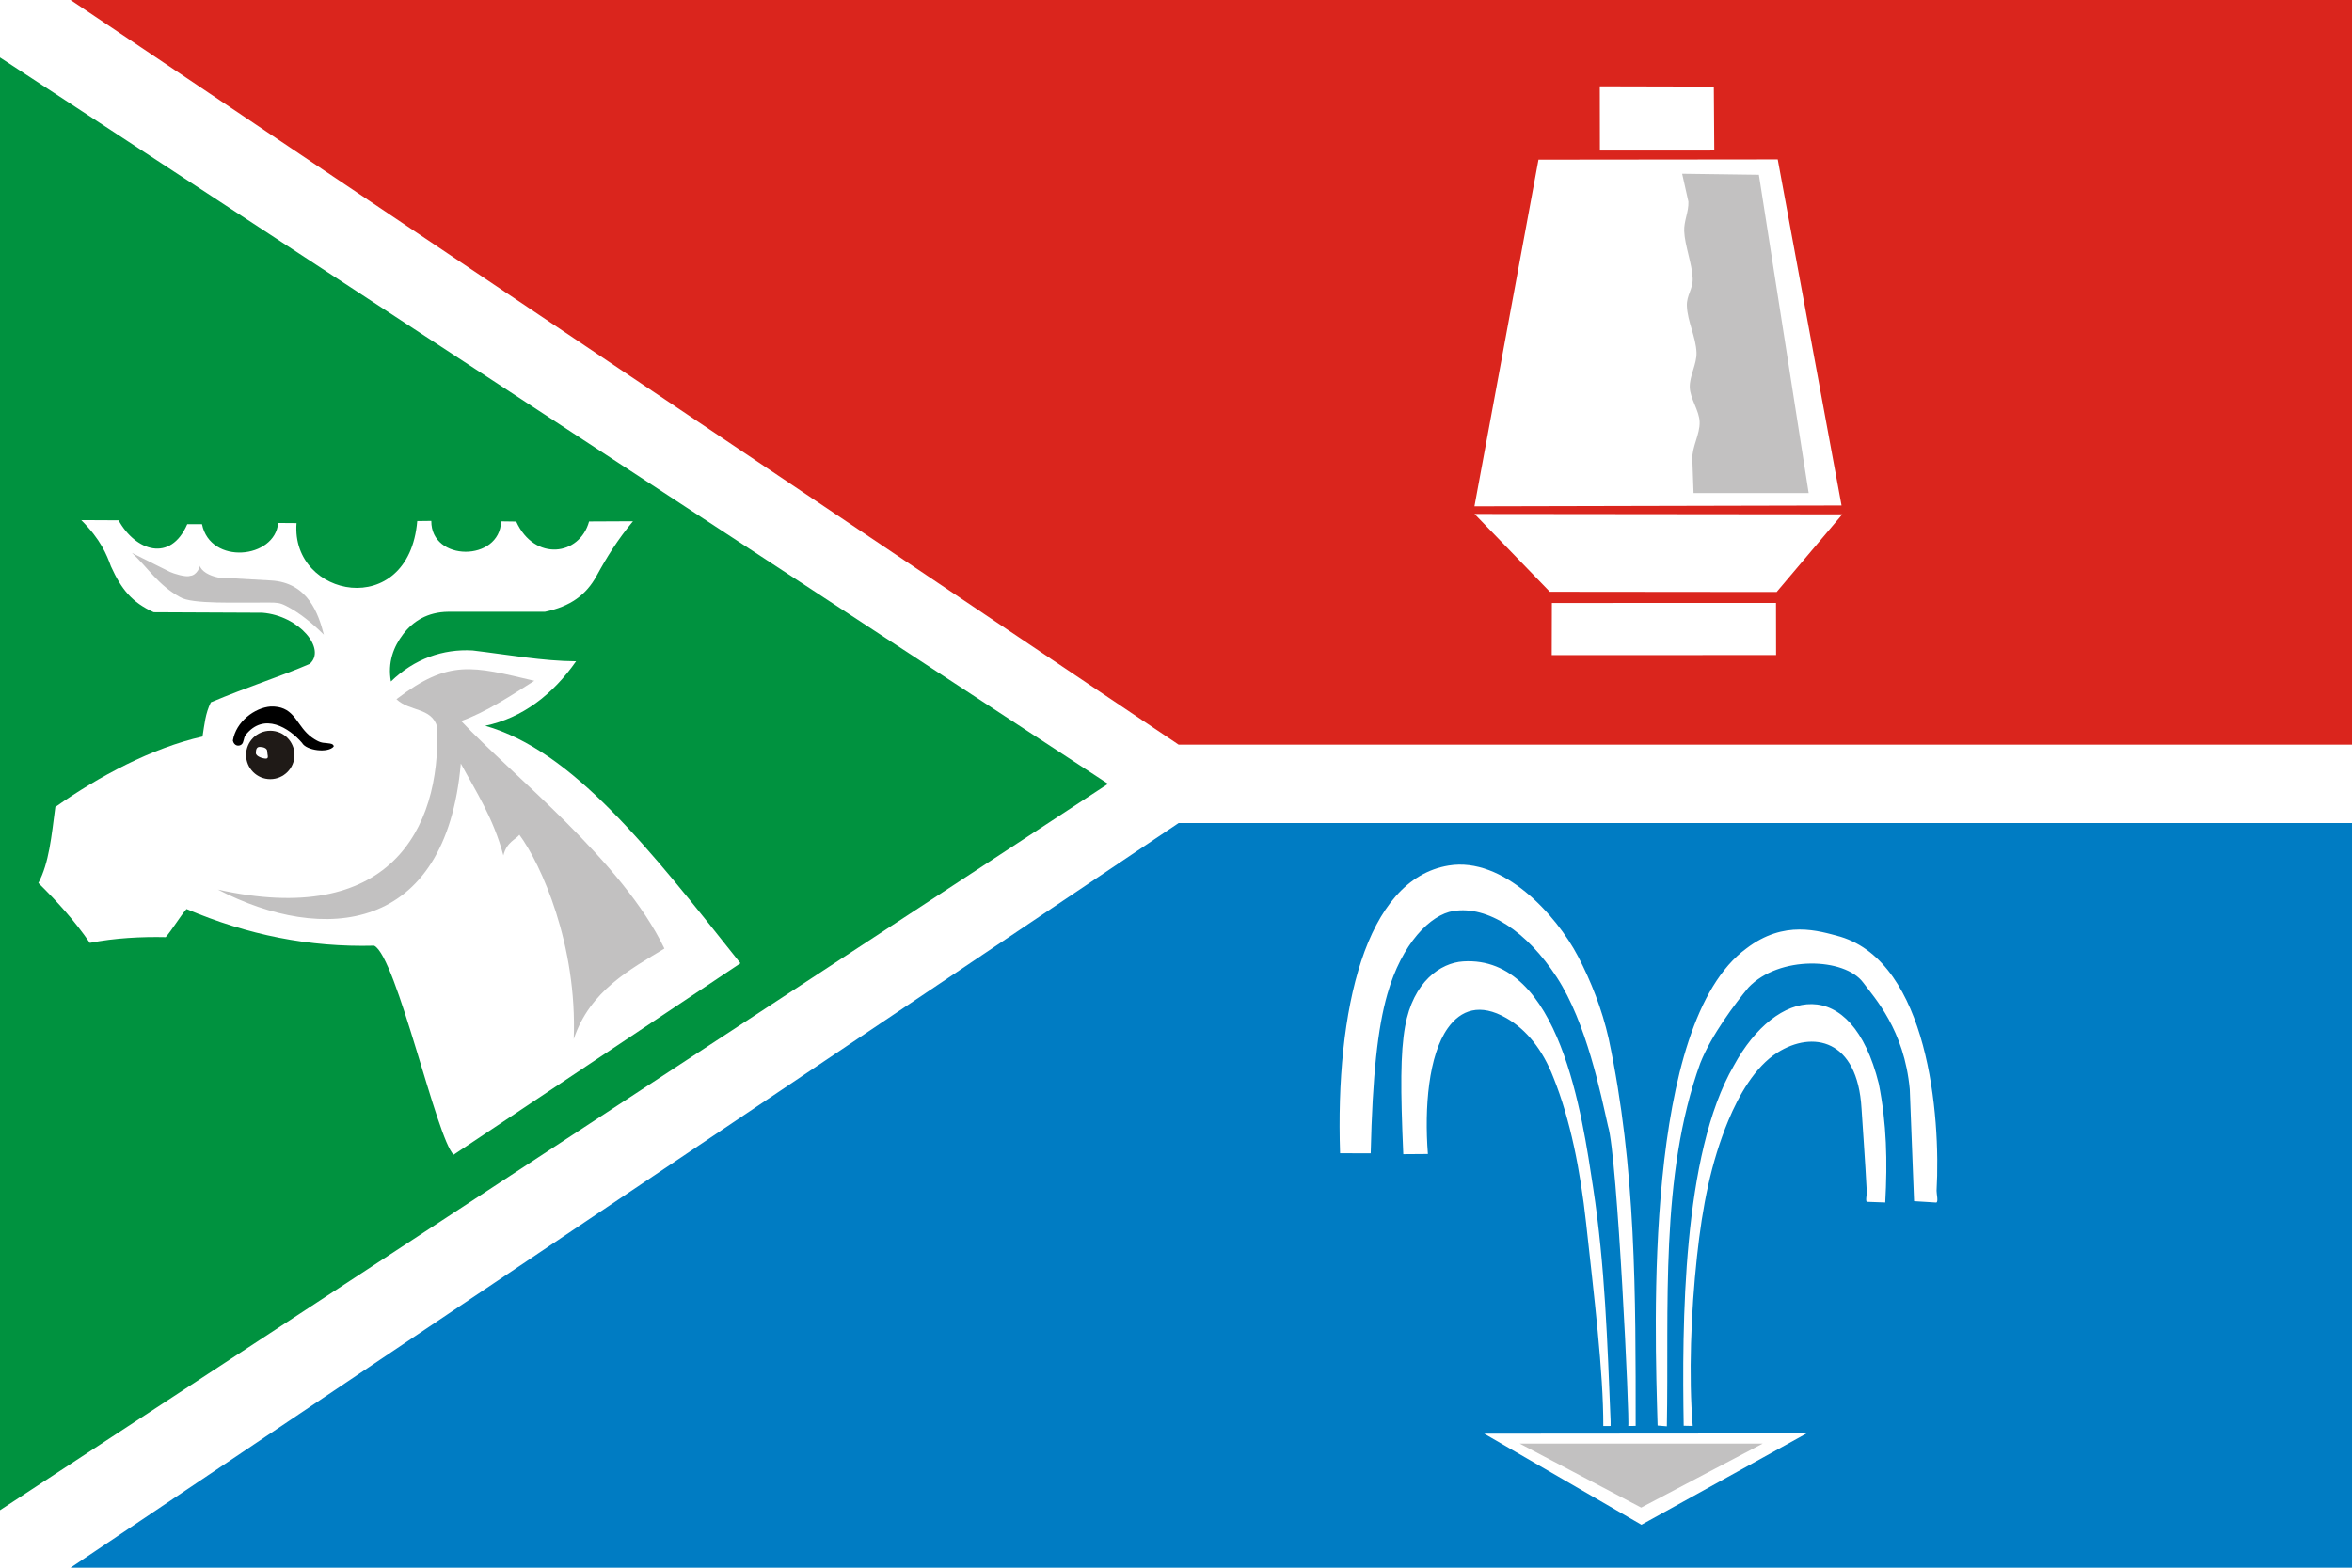
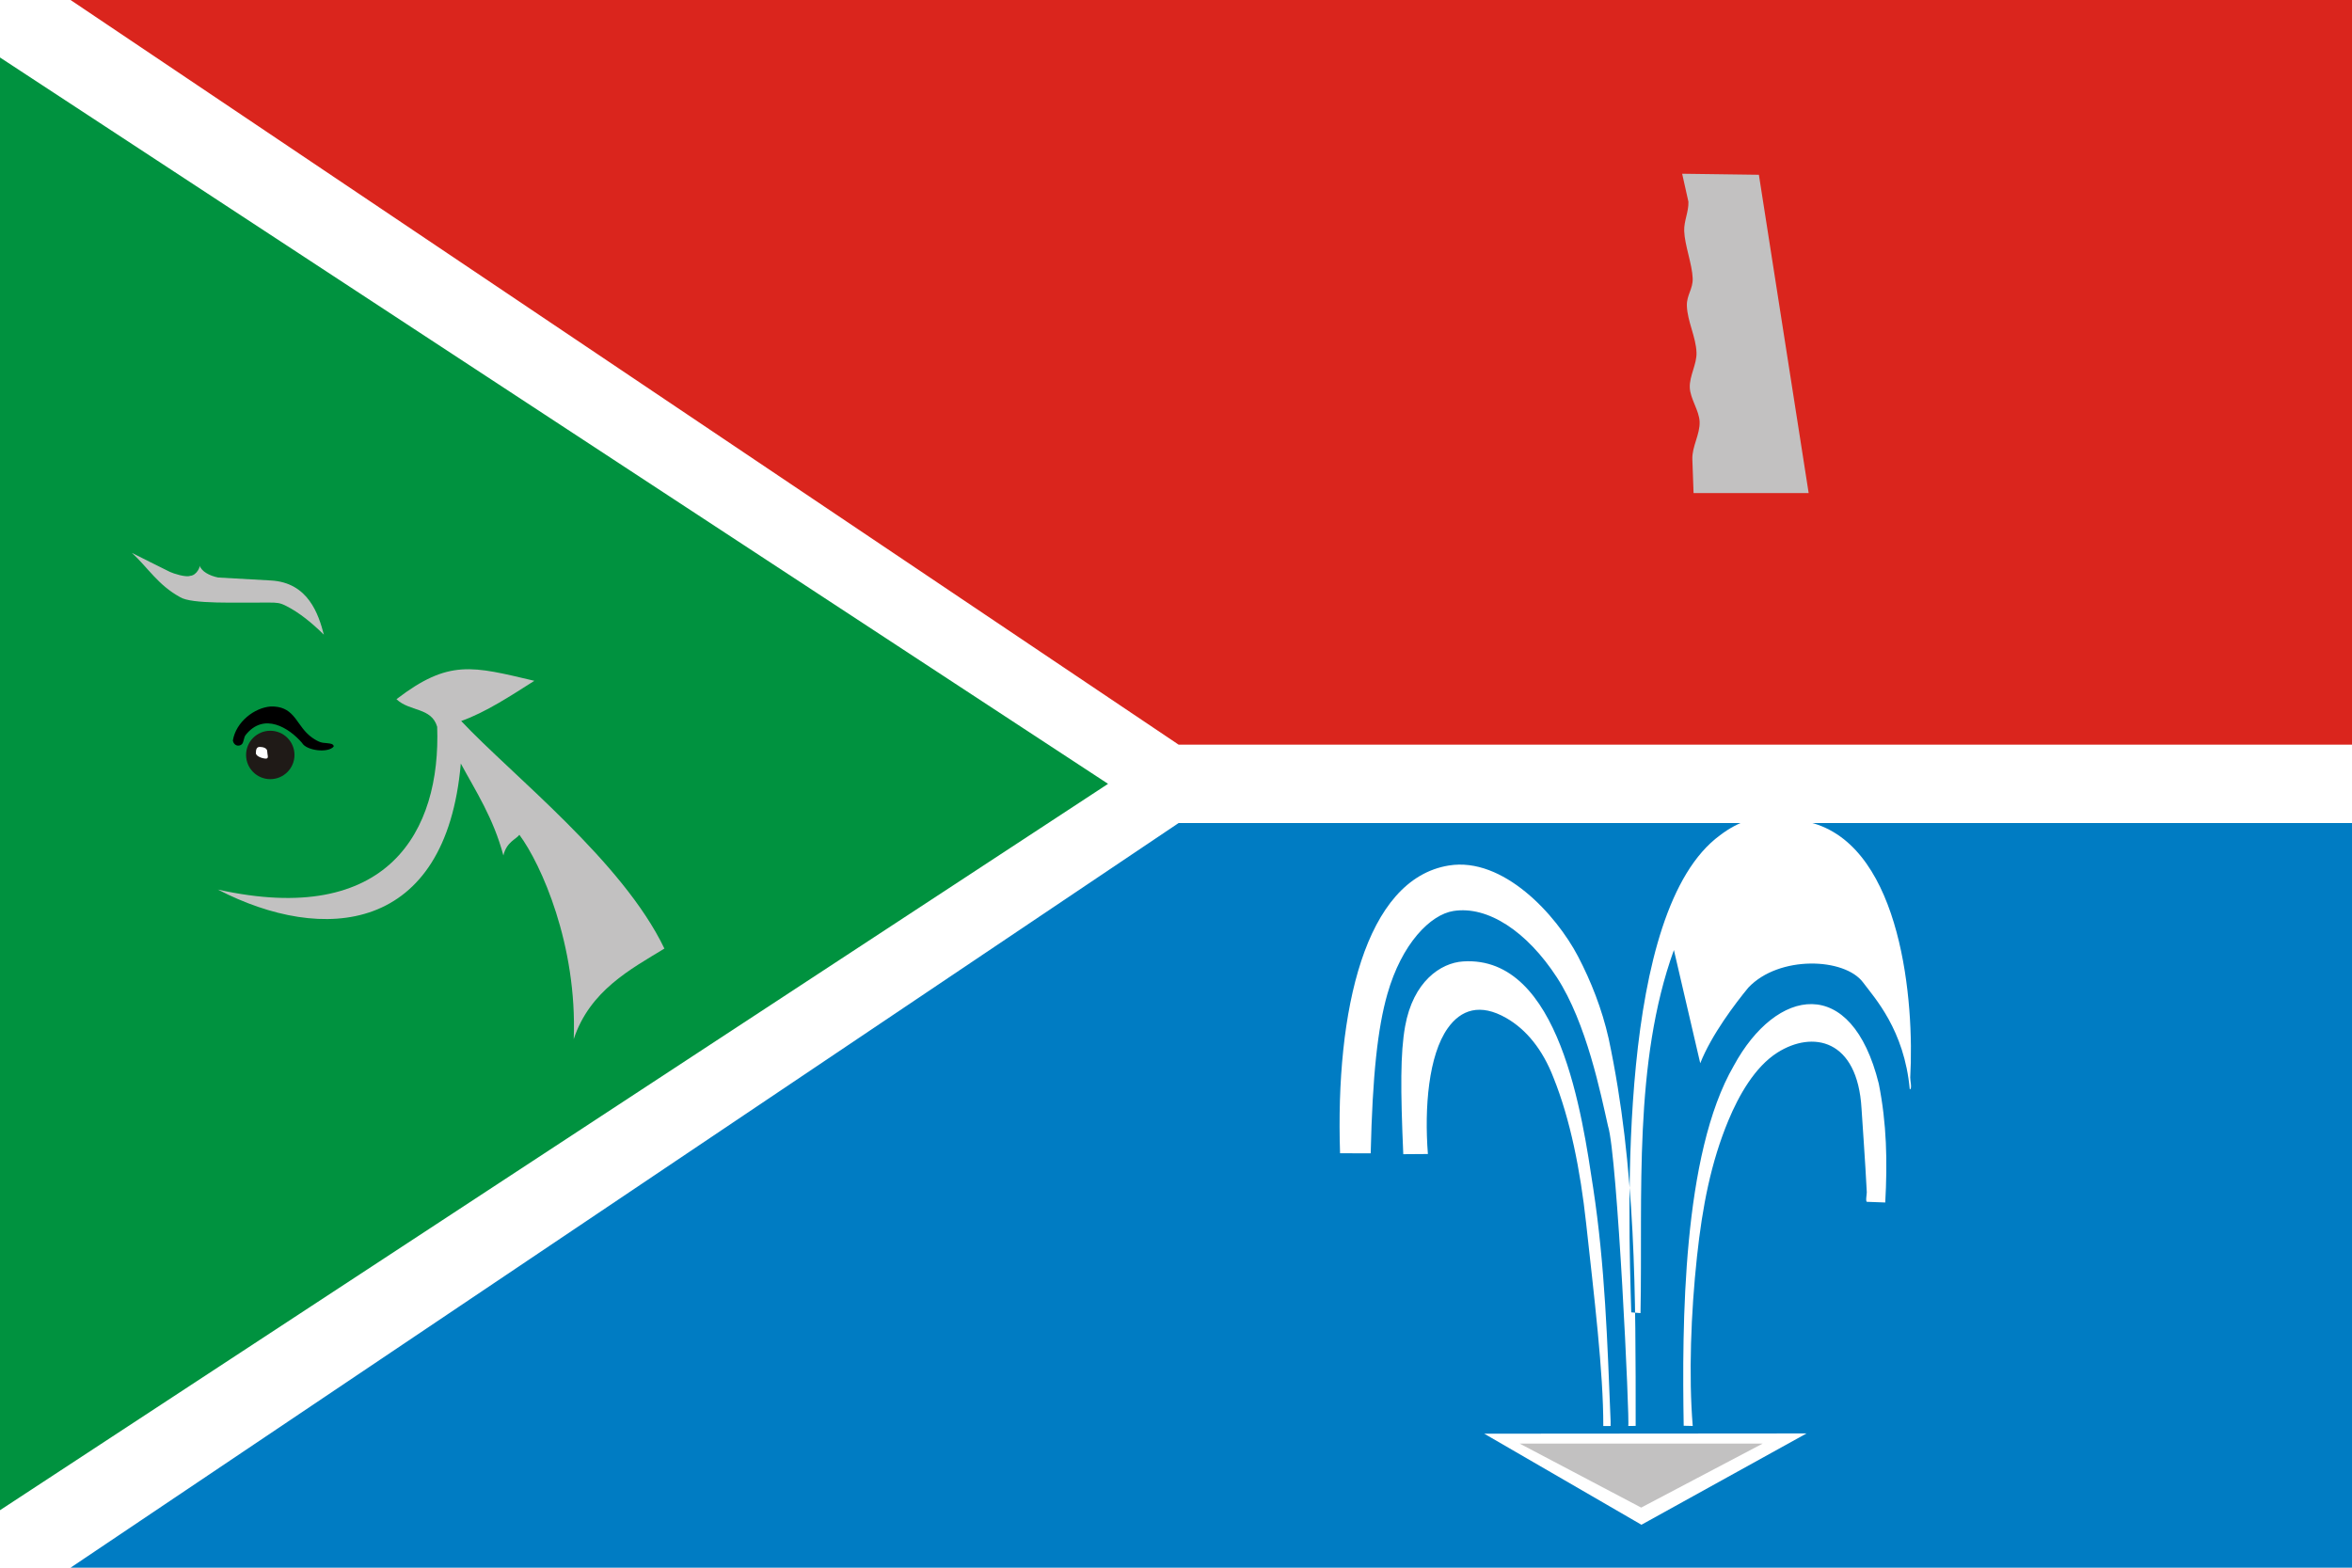
<svg xmlns="http://www.w3.org/2000/svg" xml:space="preserve" width="1500" height="1000" style="shape-rendering:geometricPrecision; text-rendering:geometricPrecision; image-rendering:optimizeQuality; fill-rule:evenodd; clip-rule:evenodd" viewBox="0 0 900 600">
  <defs>
    <style type="text/css">

.fil2 {fill:#007CC3}
.fil3 {fill:#00923F}
.fil5 {fill:#1F1A17}
.fil6 {fill:#C2C1C1}
.fil1 {fill:#DA251D}
.fil0 {fill:white}
.fil4 {fill:black}
.fil7 {fill:white}

</style>
  </defs>
  <rect class="fil0" width="900" height="600" />
  <polygon class="fil1" points="27,0 900,0 900,285 451,285 " />
  <polygon class="fil2" points="27,600 900,600 900,315 451,315" />
  <polygon class="fil3" points="0,22 424,300 0,578" />
-   <path class="fil0" d="M118.515 254.094c6.457,-5.653 -3.954,-18.462 -18.131,-19.58l-41.585 -0.191c-8.21,-3.763 -12.28,-8.587 -16.349,-17.575 -1.607,-4.41 -3.88,-10.228 -11.349,-17.679l14.267 0.069c6.522,11.791 19.872,16.279 26.289,1.468l5.635 0.006c3.193,15.78 27.954,13.281 29.146,-0.458l7.035 0.053c-2.297,28.648 42.952,37.509 46.187,-0.777l5.385 -0.064c-0.155,15.702 26.202,15.744 26.706,0.169l5.786 0.081c7.02,15.397 24.28,13.149 27.878,-0.034l16.798 -0.08c-5.889,7.058 -10.101,13.885 -13.912,20.882 -4.01,7.339 -10.063,11.732 -19.743,13.754l-37.042 0.013c-8.004,0.089 -13.489,3.67 -17.217,8.53 -3.728,4.861 -6.006,10.864 -4.71,18.148 8.998,-8.72 20.015,-12.507 31.231,-11.875 13.772,1.645 26.855,4.068 39.62,4.141 -8.952,12.793 -20.558,21.685 -34.763,24.683 33.488,9.619 62.374,46.446 97.656,90.897l-109.736 73.261c-6.406,-5.721 -21.842,-75.745 -30.423,-79.994 -24.866,0.645 -48.354,-4.083 -71.803,-14.031 -2.392,2.72 -5.572,8.047 -7.964,10.768 -9.293,-0.198 -19.382,0.312 -29.03,2.196 -5.67,-8.304 -12.52,-15.866 -19.691,-22.926 4.111,-7.795 4.971,-17.639 6.491,-29.088 16.701,-11.771 36.919,-22.571 56.315,-26.957 0.775,-4.753 1.054,-8.768 3.194,-13.109 14.084,-5.931 27.435,-10.155 37.833,-14.698z" />
  <path class="fil4" d="M89.102 283.442c1.206,-7.303 8.398,-12.594 14.45,-13.044 8.401,-0.24 9.5,5.764 13.825,10.155 1.4,1.421 2.699,2.261 3.939,2.926 2.039,1.09 2.871,0.728 5.002,1.107 0.925,0.164 1.437,0.542 1.358,1.152 -2.164,2.598 -10.501,1.538 -12.11,-1.421 -4.889,-5.694 -14.538,-11.891 -21.596,-2.98 -0.744,0.94 -0.648,2.85 -1.489,3.556 -1.103,0.925 -2.954,0.58 -3.378,-1.45z" />
-   <path class="fil0" d="M704.96 196.852l-25.129 29.72 -86.785 -0.083 -28.813 -29.78 140.727 0.143zm-116.257 -135.744l-24.502 132.672 140.47 -0.32 -24.416 -132.449 -91.552 0.097zm5.128 169.667l85.763 -0.012 0.031 19.948 -85.848 0.017 0.054 -19.952zm18.341 -197.734l43.632 0.104 0.175 24.466 -43.772 0.021 -0.035 -24.592z" />
-   <path class="fil0" d="M567.952 548.717l123.327 -0.099 -63.176 34.95 -60.151 -34.851zm79.778 -2.956c-1.577,-19.222 -0.703,-43.215 1.633,-64.87 2.061,-19.109 5.323,-35.988 12.017,-52.08 3.931,-9.451 10.072,-20.466 18.785,-25.976 13.359,-8.447 30.644,-5.323 32.16,21.507 0.139,2.463 1.487,21.191 2.011,31.956 0.034,0.716 -0.587,3.66 0.099,3.673l6.965 0.256c0.859,-15.685 0.561,-30.214 -2.477,-45.467 -10.442,-42.071 -39.211,-36.836 -55.458,-6.918 -19.732,33.968 -19.829,99.252 -19.192,137.838l3.455 0.079zm2.876 -138.827c4.279,-10.846 13.385,-22.858 18.418,-28.965 11.715,-12.397 36.866,-11.456 43.913,-1.932 4.337,5.863 15.743,18.039 17.845,40.88l1.645 42.808 8.438 0.522c0.984,-0.011 0.116,-3.535 0.171,-4.518 1.644,-28.991 -3.331,-87.043 -36.79,-97.219 -8.332,-2.252 -21.502,-6.609 -36.004,4.511 -39.374,28.814 -35.039,144.674 -33.954,182.581l3.54 0.296c0.885,-45.042 -2.813,-95.796 12.777,-138.964zm-35.056 -9.485c-2.557,-11.31 -6.764,-21.942 -11.689,-31.368 -8.424,-16.115 -28.726,-38.222 -49.495,-34.825 -31.989,5.237 -43.404,55.402 -41.589,110.127l11.722 0.027c0.702,-29.933 2.656,-47.836 6.36,-60.888 5.52,-19.45 16.515,-30.476 25.298,-31.863 13.179,-2.081 28.16,7.863 39.58,25.405 11.419,17.541 16.855,44.928 19.567,56.882 3.592,11.005 8.402,113.972 7.742,114.807l2.845 -0.011c0,-50.109 0.204,-98.634 -10.342,-148.294zm0.754 146.428c-1.234,-30.13 -2.111,-59.29 -6.68,-89.295 -4.124,-27.076 -12.64,-88.998 -49.759,-86.617 -8.632,0.554 -19.127,7.726 -22.192,24.836 -1.835,10.242 -1.776,24.12 -0.705,48.938l9.42 -0.067c-1.383,-17.778 0.25,-37.792 7.592,-48.147 5.022,-7.085 12.367,-9.652 22.414,-3.891 7.558,4.333 13.88,11.956 18.067,22.858 6.393,15.903 10.253,35.346 12.462,55.576 3.026,27.719 6.64,57.185 6.579,77.711l2.802 -0.008 0 -1.893z" />
+   <path class="fil0" d="M567.952 548.717l123.327 -0.099 -63.176 34.95 -60.151 -34.851zm79.778 -2.956c-1.577,-19.222 -0.703,-43.215 1.633,-64.87 2.061,-19.109 5.323,-35.988 12.017,-52.08 3.931,-9.451 10.072,-20.466 18.785,-25.976 13.359,-8.447 30.644,-5.323 32.16,21.507 0.139,2.463 1.487,21.191 2.011,31.956 0.034,0.716 -0.587,3.66 0.099,3.673l6.965 0.256c0.859,-15.685 0.561,-30.214 -2.477,-45.467 -10.442,-42.071 -39.211,-36.836 -55.458,-6.918 -19.732,33.968 -19.829,99.252 -19.192,137.838l3.455 0.079zm2.876 -138.827c4.279,-10.846 13.385,-22.858 18.418,-28.965 11.715,-12.397 36.866,-11.456 43.913,-1.932 4.337,5.863 15.743,18.039 17.845,40.88c0.984,-0.011 0.116,-3.535 0.171,-4.518 1.644,-28.991 -3.331,-87.043 -36.79,-97.219 -8.332,-2.252 -21.502,-6.609 -36.004,4.511 -39.374,28.814 -35.039,144.674 -33.954,182.581l3.54 0.296c0.885,-45.042 -2.813,-95.796 12.777,-138.964zm-35.056 -9.485c-2.557,-11.31 -6.764,-21.942 -11.689,-31.368 -8.424,-16.115 -28.726,-38.222 -49.495,-34.825 -31.989,5.237 -43.404,55.402 -41.589,110.127l11.722 0.027c0.702,-29.933 2.656,-47.836 6.36,-60.888 5.52,-19.45 16.515,-30.476 25.298,-31.863 13.179,-2.081 28.16,7.863 39.58,25.405 11.419,17.541 16.855,44.928 19.567,56.882 3.592,11.005 8.402,113.972 7.742,114.807l2.845 -0.011c0,-50.109 0.204,-98.634 -10.342,-148.294zm0.754 146.428c-1.234,-30.13 -2.111,-59.29 -6.68,-89.295 -4.124,-27.076 -12.64,-88.998 -49.759,-86.617 -8.632,0.554 -19.127,7.726 -22.192,24.836 -1.835,10.242 -1.776,24.12 -0.705,48.938l9.42 -0.067c-1.383,-17.778 0.25,-37.792 7.592,-48.147 5.022,-7.085 12.367,-9.652 22.414,-3.891 7.558,4.333 13.88,11.956 18.067,22.858 6.393,15.903 10.253,35.346 12.462,55.576 3.026,27.719 6.64,57.185 6.579,77.711l2.802 -0.008 0 -1.893z" />
  <circle class="fil5" cx="103.424" cy="288.941" r="9.262" />
  <path class="fil6" d="M219.537 397.694c6.154,-18.598 21.835,-26.785 34.697,-34.65 -15.947,-33.331 -58.225,-66.311 -77.759,-87.089 9.389,-3.314 19.289,-9.863 27.999,-15.391 -23.702,-5.564 -32.649,-8.366 -52.766,7.036 5.032,4.812 13.391,3.073 15.579,10.552 1.461,39.85 -18.702,76.812 -83.921,62.314 40.274,20.856 87.262,17.107 92.966,-48.242 5.693,10.531 12.457,20.812 16.289,35.189 1.217,-5.148 4.781,-6.132 6.126,-7.907 8.295,11.183 22.195,42.117 20.79,78.189z" />
  <path class="fil6" d="M123.925 242.897c-2.016,-7.711 -5.928,-19.991 -20.343,-20.734 -6.664,-0.343 -20.096,-1.128 -20.096,-1.128 -3.372,-0.691 -6.444,-2.328 -7.153,-4.715 0.494,0.257 -0.981,3.92 -3.576,4.072 -1.651,0.643 -6.327,-0.857 -7.703,-1.501 -1.376,-0.643 -14.581,-7.287 -14.581,-7.287 6.144,5.644 9.95,12.275 18.432,16.932 4.504,2.772 21.285,1.987 34.123,2.081 2.894,0.021 4.029,0.035 6.459,1.278 5.239,2.679 9.924,6.565 14.438,11.002z" />
  <path class="fil7" d="M99.383 285.866c1.271,0 2.868,0.446 2.868,1.68 0,1.233 0.782,2.797 -0.49,2.797 -1.271,0 -3.846,-0.865 -3.846,-2.098 0,-1.233 0.197,-2.379 1.468,-2.379z" />
  <path class="fil6" d="M643.681 66.494l29.362 0.397 19.045 121.811 -44.042 0c-0.155,-4.316 -0.309,-8.63 -0.463,-12.945 -0.172,-4.814 2.954,-9.502 2.783,-14.316 -0.155,-4.339 -3.608,-8.805 -3.764,-13.145 -0.157,-4.411 2.73,-8.95 2.572,-13.363 -0.214,-5.999 -3.474,-11.871 -3.687,-17.87 -0.146,-4.103 2.372,-6.429 2.225,-10.532 -0.195,-5.441 -3.053,-12.66 -3.248,-18.102 -0.138,-3.867 1.754,-7.352 1.616,-11.218l-2.399 -10.717z" />
  <polygon class="fil6" points="581.5,552.5 674.5,552.5 628,577" />
</svg>